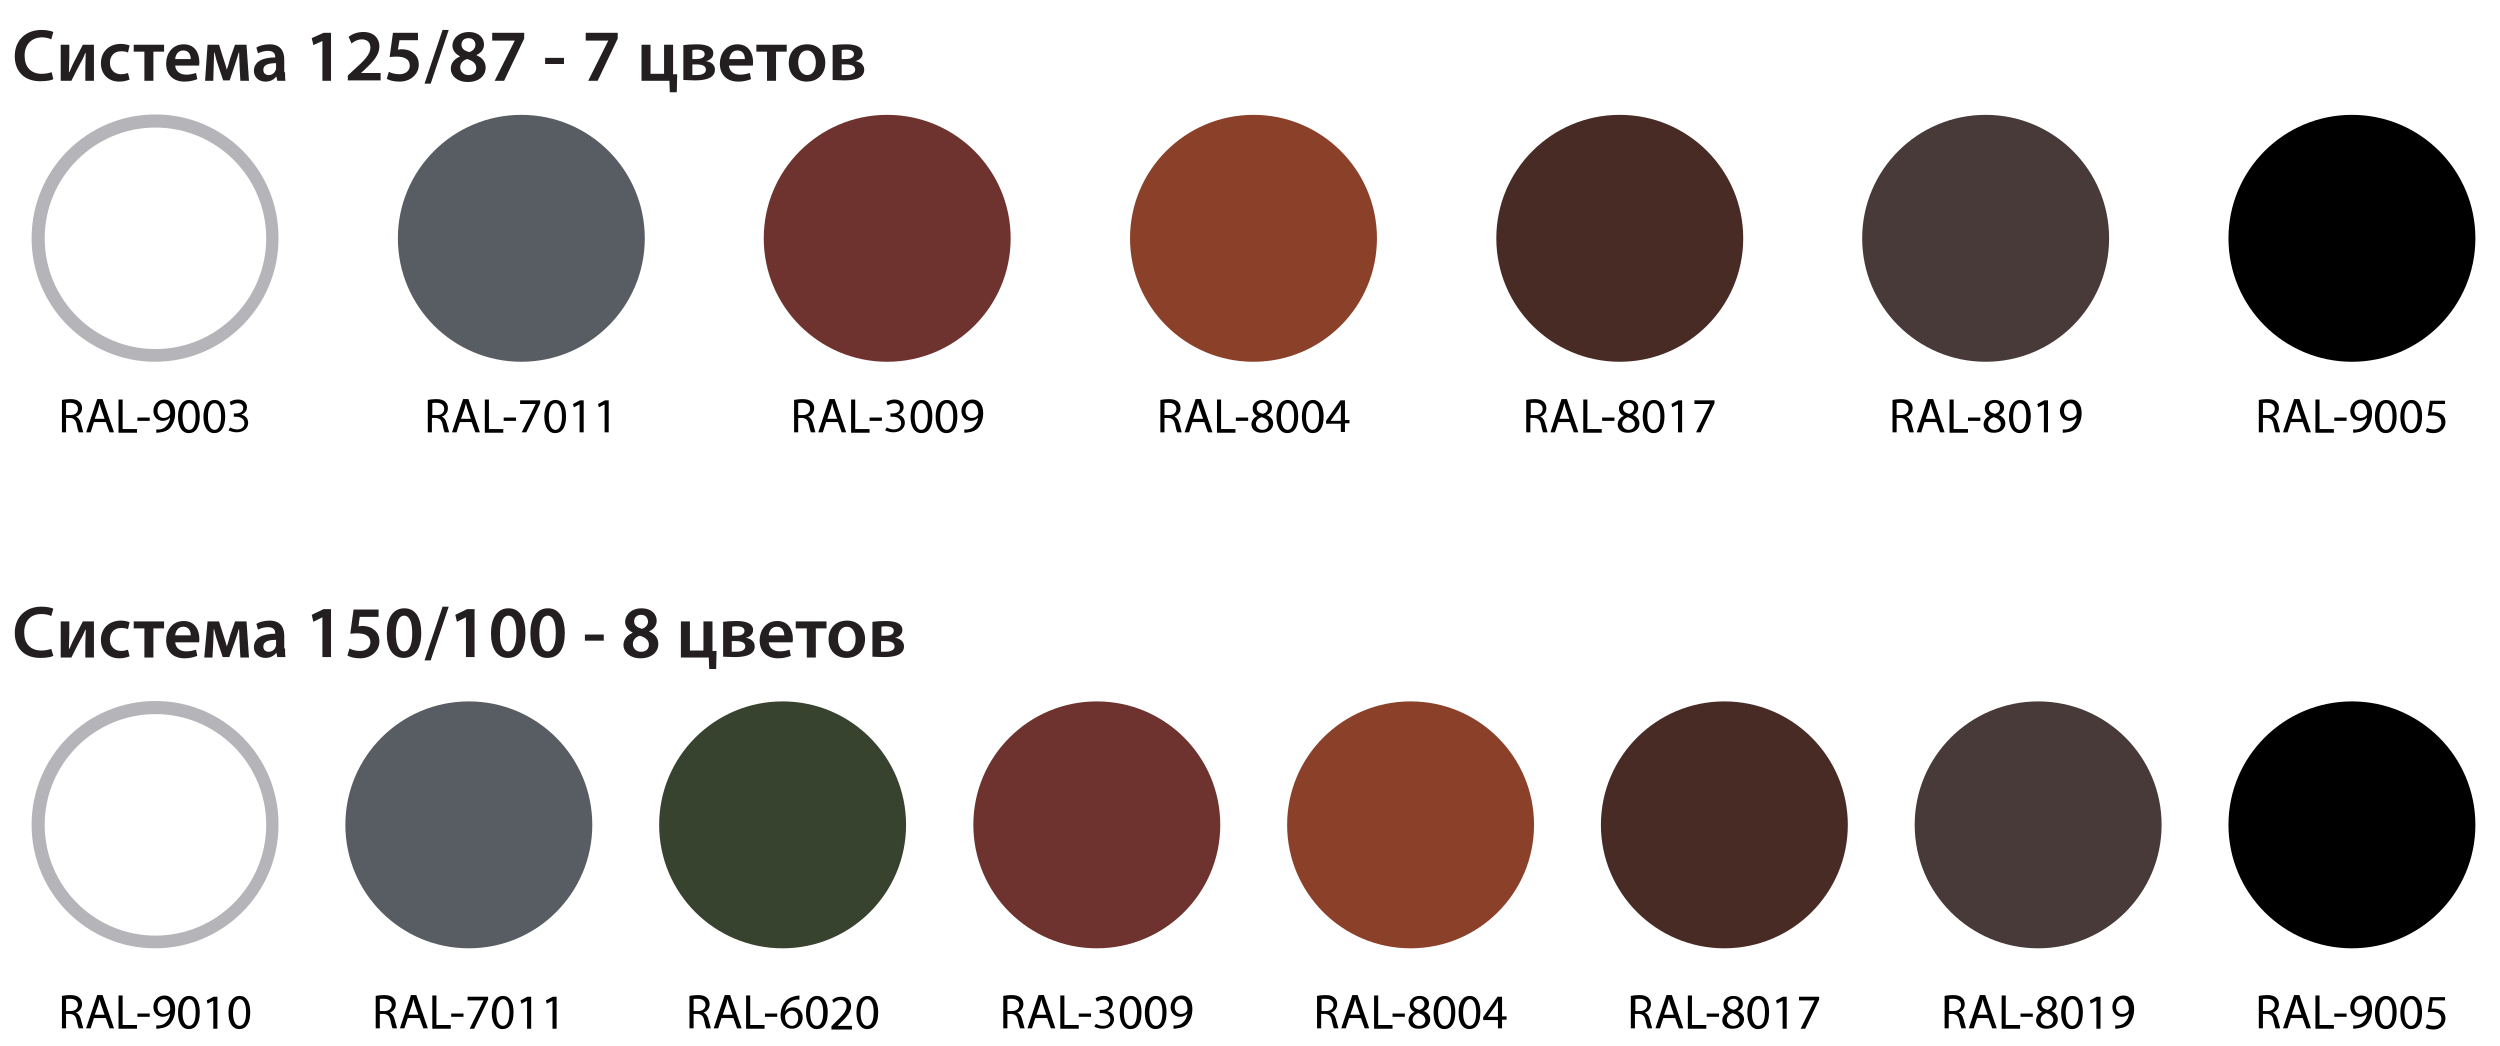
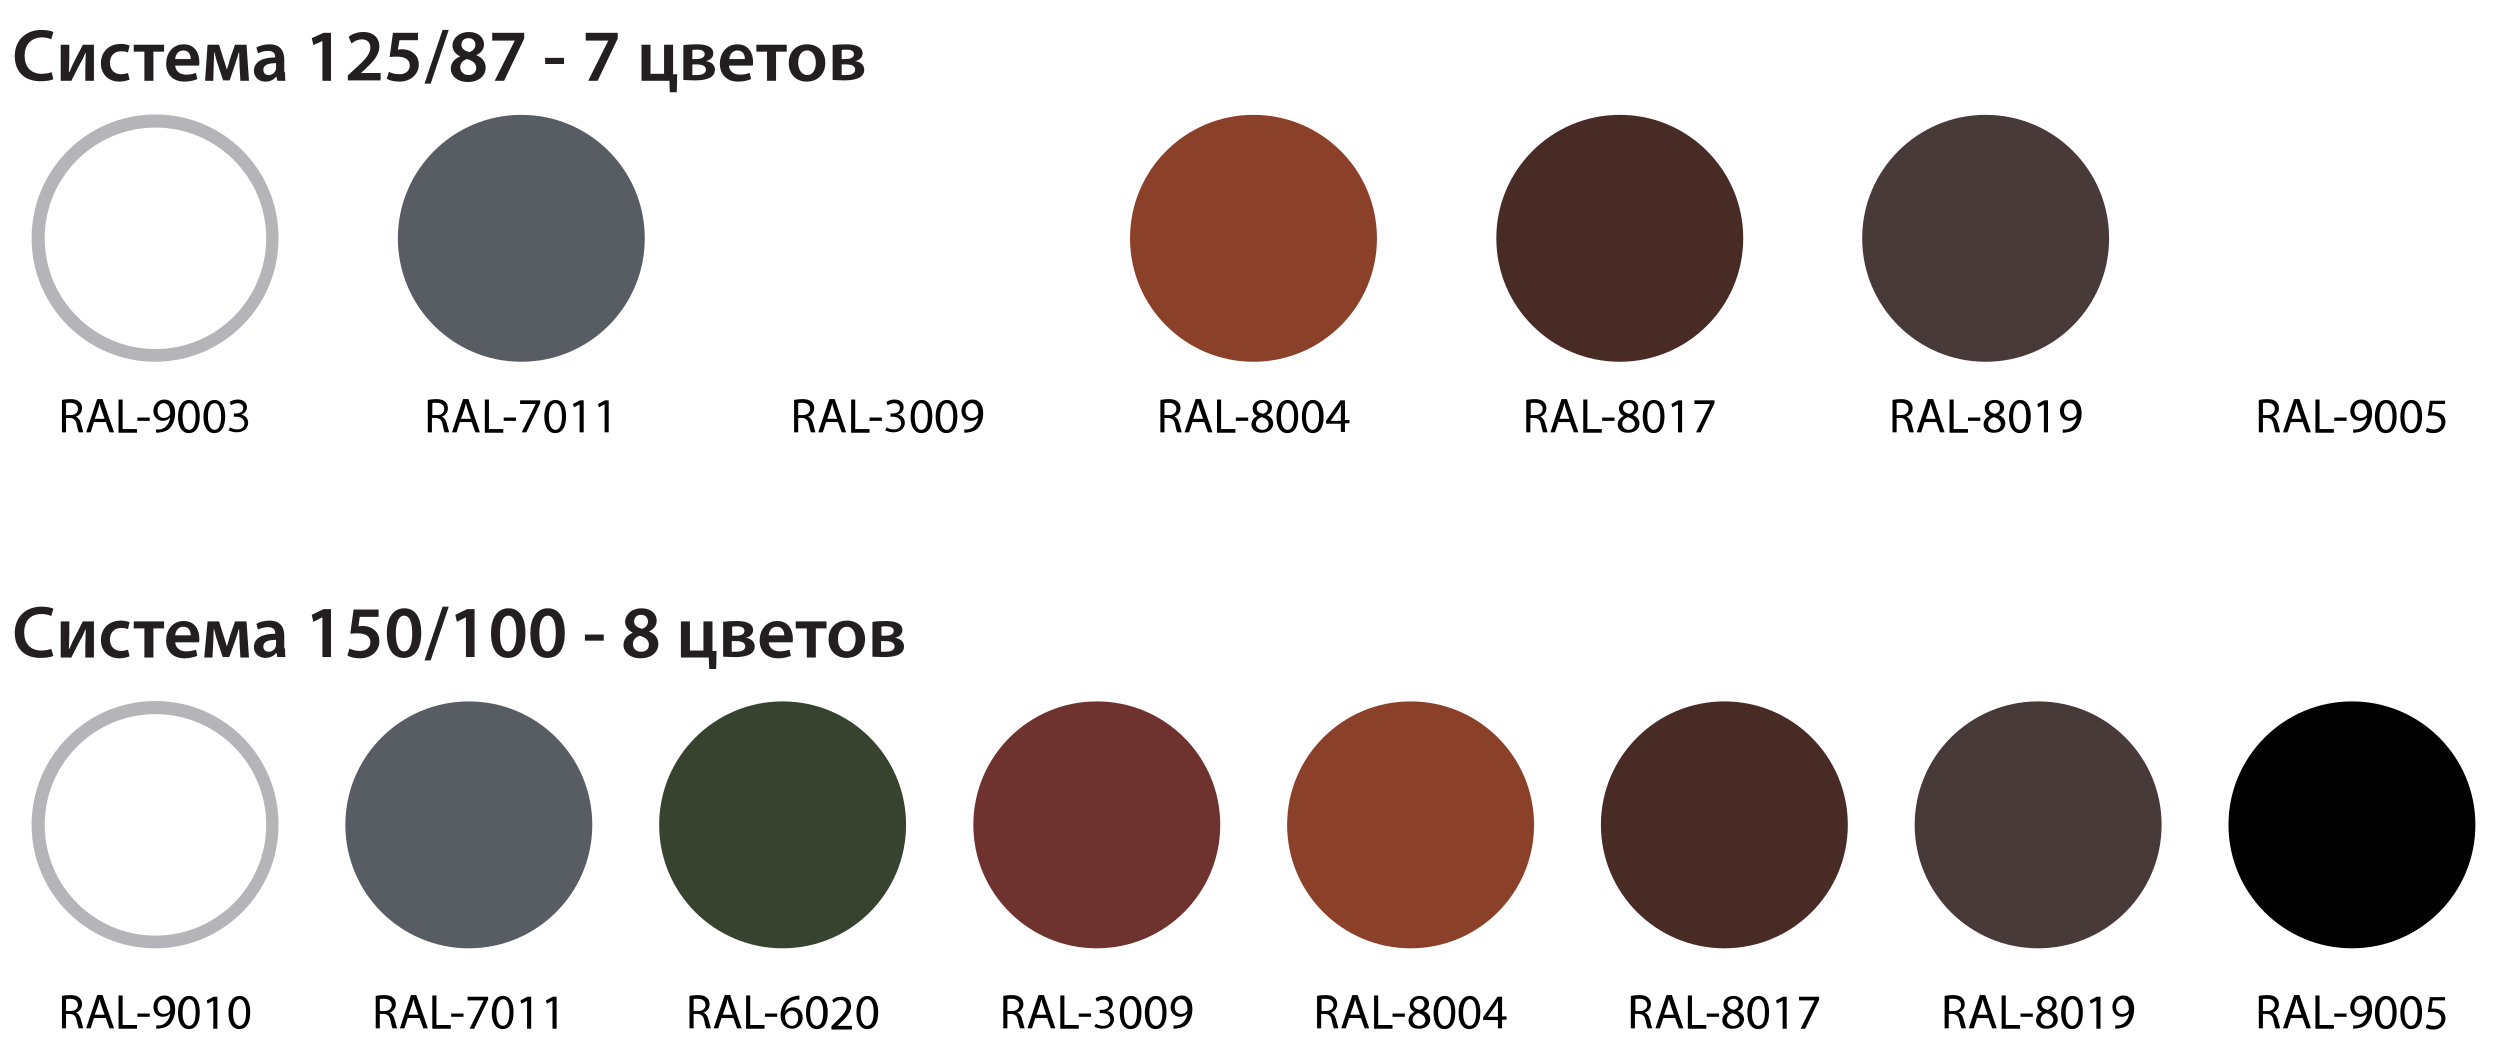
<svg xmlns="http://www.w3.org/2000/svg" width="609.5" height="255.1" xml:space="preserve">
  <circle fill="#585D63" cx="127.1" cy="58.1" r="30.1" />
  <path fill="#B5B5B9" d="M37.9 31.1c14.9 0 27 12.1 27 27s-12.1 27-27 27-27-12.1-27-27 12.1-27 27-27m0-3.2c-16.7 0-30.2 13.5-30.2 30.2 0 16.6 13.5 30.1 30.1 30.1s30.1-13.5 30.1-30.1c.1-16.7-13.4-30.2-30-30.2z" />
-   <circle fill="#6E332F" cx="216.3" cy="58.1" r="30.1" />
  <circle fill="#8B4029" cx="305.6" cy="58.1" r="30.1" />
  <circle fill="#492B26" cx="394.9" cy="58.1" r="30.1" />
  <circle fill="#473A38" cx="484.1" cy="58.1" r="30.1" />
-   <circle cx="573.4" cy="58.1" r="30.1" />
-   <path d="M15.1 97.5c.5-.1 1.3-.2 2-.2 1.1 0 1.8.2 2.3.7.4.4.6.9.6 1.5 0 1.1-.7 1.8-1.5 2.1.6.2 1 .8 1.2 1.6.3 1.1.5 1.9.6 2.2h-1.1c-.1-.2-.3-.9-.5-1.9-.2-1.1-.7-1.5-1.6-1.6h-1v3.5h-1v-7.9zm1 3.7h1.1c1.1 0 1.8-.6 1.8-1.5 0-1-.8-1.5-1.9-1.5-.5 0-.9 0-1 .1v2.9zM22.9 102.9l-.8 2.5H21l2.7-8.1H25l2.8 8.1h-1.1l-.9-2.5h-2.9zm2.6-.8-.8-2.3c-.2-.5-.3-1-.4-1.5-.1.5-.3 1-.4 1.5l-.8 2.3h2.4zM28.9 97.4h1v7.2h3.5v.9h-4.5v-8.1zM36.5 101.8v.8h-3v-.8h3zM38 104.7h.9c.6-.1 1.2-.3 1.6-.8.5-.5.9-1.2 1-2.1-.4.5-1.1.8-1.8.8-1.4 0-2.3-1.1-2.3-2.4 0-1.5 1.1-2.8 2.7-2.8s2.6 1.3 2.6 3.3c0 1.7-.6 2.9-1.3 3.7-.6.6-1.4.9-2.3 1-.4.1-.7.1-1 .1v-.8zm.4-4.5c0 1 .6 1.7 1.5 1.7.7 0 1.3-.3 1.5-.8.1-.1.1-.2.1-.4 0-1.3-.5-2.4-1.6-2.4-.9 0-1.5.8-1.5 1.9zM48.7 101.5c0 2.7-1 4.1-2.7 4.1-1.5 0-2.6-1.4-2.6-4s1.1-4.1 2.7-4.1c1.7 0 2.6 1.5 2.6 4zm-4.2.1c0 2 .6 3.2 1.6 3.2 1.1 0 1.6-1.3 1.6-3.3 0-1.9-.5-3.2-1.6-3.2-.9 0-1.6 1.2-1.6 3.3zM54.9 101.5c0 2.7-1 4.1-2.7 4.1-1.5 0-2.6-1.4-2.6-4s1.1-4.1 2.7-4.1 2.6 1.5 2.6 4zm-4.2.1c0 2 .6 3.2 1.6 3.2 1.1 0 1.6-1.3 1.6-3.3 0-1.9-.5-3.2-1.6-3.2-1 0-1.6 1.2-1.6 3.3zM56.1 104.2c.3.2 1 .5 1.7.5 1.4 0 1.8-.9 1.8-1.5 0-1.1-1-1.6-2-1.6H57v-.8h.6c.8 0 1.7-.4 1.7-1.3 0-.6-.4-1.2-1.4-1.2-.6 0-1.2.3-1.6.5L56 98c.4-.3 1.2-.6 2-.6 1.5 0 2.2.9 2.2 1.9 0 .8-.5 1.5-1.4 1.8 1 .2 1.7.9 1.7 2 0 1.2-1 2.3-2.8 2.3-.9 0-1.6-.3-2-.5l.4-.7zM104.3 97.5c.5-.1 1.3-.2 2-.2 1.1 0 1.8.2 2.3.7.4.4.6.9.6 1.5 0 1.1-.7 1.8-1.5 2.1.6.2 1 .8 1.2 1.6.3 1.1.5 1.9.6 2.2h-1.1c-.1-.2-.3-.9-.5-1.9-.2-1.1-.7-1.5-1.6-1.6h-1v3.5h-1v-7.9zm1.1 3.7h1.1c1.1 0 1.8-.6 1.8-1.5 0-1-.8-1.5-1.9-1.5-.5 0-.9 0-1 .1v2.9zM112.1 102.9l-.8 2.5h-1.1l2.7-8.1h1.3l2.8 8.1h-1.1l-.9-2.5h-2.9zm2.7-.8-.8-2.3c-.2-.5-.3-1-.4-1.5-.1.5-.3 1-.4 1.5l-.8 2.3h2.4zM118.2 97.4h1v7.2h3.5v.9h-4.5v-8.1zM125.8 101.8v.8h-3v-.8h3zM131.7 97.6v.7l-3.4 7.1h-1.1l3.4-6.9h-3.8v-.9h4.9zM138 101.5c0 2.7-1 4.1-2.7 4.1-1.5 0-2.6-1.4-2.6-4s1.1-4.1 2.7-4.1c1.7 0 2.6 1.5 2.6 4zm-4.2.1c0 2 .6 3.2 1.6 3.2 1.1 0 1.6-1.3 1.6-3.3 0-1.9-.5-3.2-1.6-3.2-1 0-1.6 1.2-1.6 3.3zM141.3 98.6l-1.4.7-.2-.8 1.7-.9h.9v7.8h-1v-6.8zM147.4 98.6l-1.4.7-.2-.8 1.7-.9h.9v7.8h-1v-6.8zM193.6 97.5c.5-.1 1.3-.2 2-.2 1.1 0 1.8.2 2.3.7.4.4.6.9.6 1.5 0 1.1-.7 1.8-1.5 2.1.6.2 1 .8 1.2 1.6.3 1.1.5 1.9.6 2.2h-1.1c-.1-.2-.3-.9-.5-1.9-.2-1.1-.7-1.5-1.6-1.6h-1v3.5h-1v-7.9zm1 3.7h1.1c1.1 0 1.8-.6 1.8-1.5 0-1-.8-1.5-1.9-1.5-.5 0-.9 0-1 .1v2.9zM201.4 102.9l-.8 2.5h-1.1l2.7-8.1h1.3l2.8 8.1h-1.1l-.9-2.5h-2.9zm2.7-.8-.8-2.3c-.2-.5-.3-1-.4-1.5-.1.5-.3 1-.4 1.5l-.8 2.3h2.4zM207.5 97.4h1v7.2h3.5v.9h-4.5v-8.1zM215 101.8v.8h-3v-.8h3zM216.2 104.2c.3.2 1 .5 1.7.5 1.4 0 1.8-.9 1.8-1.5 0-1.1-1-1.6-2-1.6h-.6v-.8h.6c.8 0 1.7-.4 1.7-1.3 0-.6-.4-1.2-1.4-1.2-.6 0-1.2.3-1.6.5l-.3-.8c.4-.3 1.2-.6 2-.6 1.5 0 2.2.9 2.2 1.9 0 .8-.5 1.5-1.4 1.8 1 .2 1.7.9 1.7 2 0 1.2-1 2.3-2.8 2.3-.9 0-1.6-.3-2-.5l.4-.7zM227.3 101.5c0 2.7-1 4.1-2.7 4.1-1.5 0-2.6-1.4-2.6-4s1.1-4.1 2.7-4.1 2.6 1.5 2.6 4zm-4.3.1c0 2 .6 3.2 1.6 3.2 1.1 0 1.6-1.3 1.6-3.3 0-1.9-.5-3.2-1.6-3.2-.9 0-1.6 1.2-1.6 3.3zM233.4 101.5c0 2.7-1 4.1-2.7 4.1-1.5 0-2.6-1.4-2.6-4s1.1-4.1 2.7-4.1c1.7 0 2.6 1.5 2.6 4zm-4.2.1c0 2 .6 3.2 1.6 3.2 1.1 0 1.6-1.3 1.6-3.3 0-1.9-.5-3.2-1.6-3.2-.9 0-1.6 1.2-1.6 3.3zM235 104.7h.9c.6-.1 1.2-.3 1.6-.8.5-.5.9-1.2 1-2.1-.4.5-1.1.8-1.8.8-1.4 0-2.3-1.1-2.3-2.4 0-1.5 1.1-2.8 2.7-2.8s2.6 1.3 2.6 3.3c0 1.7-.6 2.9-1.3 3.7-.6.6-1.4.9-2.3 1-.4.1-.7.1-1 .1v-.8zm.4-4.5c0 1 .6 1.7 1.5 1.7.7 0 1.3-.3 1.5-.8.1-.1.1-.2.1-.4 0-1.3-.5-2.4-1.6-2.4-.9 0-1.5.8-1.5 1.9z" />
+   <path d="M15.1 97.5c.5-.1 1.3-.2 2-.2 1.1 0 1.8.2 2.3.7.4.4.6.9.6 1.5 0 1.1-.7 1.8-1.5 2.1.6.2 1 .8 1.2 1.6.3 1.1.5 1.9.6 2.2h-1.1c-.1-.2-.3-.9-.5-1.9-.2-1.1-.7-1.5-1.6-1.6h-1v3.5h-1v-7.9zm1 3.7h1.1c1.1 0 1.8-.6 1.8-1.5 0-1-.8-1.5-1.9-1.5-.5 0-.9 0-1 .1v2.9zM22.9 102.9l-.8 2.5H21l2.7-8.1H25l2.8 8.1h-1.1l-.9-2.5h-2.9zm2.6-.8-.8-2.3c-.2-.5-.3-1-.4-1.5-.1.5-.3 1-.4 1.5l-.8 2.3h2.4zM28.9 97.4h1v7.2h3.5v.9h-4.5v-8.1zM36.5 101.8v.8h-3v-.8h3zM38 104.7h.9c.6-.1 1.2-.3 1.6-.8.5-.5.9-1.2 1-2.1-.4.5-1.1.8-1.8.8-1.4 0-2.3-1.1-2.3-2.4 0-1.5 1.1-2.8 2.7-2.8s2.6 1.3 2.6 3.3c0 1.7-.6 2.9-1.3 3.7-.6.6-1.4.9-2.3 1-.4.1-.7.1-1 .1zm.4-4.5c0 1 .6 1.7 1.5 1.7.7 0 1.3-.3 1.5-.8.1-.1.1-.2.1-.4 0-1.3-.5-2.4-1.6-2.4-.9 0-1.5.8-1.5 1.9zM48.7 101.5c0 2.7-1 4.1-2.7 4.1-1.5 0-2.6-1.4-2.6-4s1.1-4.1 2.7-4.1c1.7 0 2.6 1.5 2.6 4zm-4.2.1c0 2 .6 3.2 1.6 3.2 1.1 0 1.6-1.3 1.6-3.3 0-1.9-.5-3.2-1.6-3.2-.9 0-1.6 1.2-1.6 3.3zM54.9 101.5c0 2.7-1 4.1-2.7 4.1-1.5 0-2.6-1.4-2.6-4s1.1-4.1 2.7-4.1 2.6 1.5 2.6 4zm-4.2.1c0 2 .6 3.2 1.6 3.2 1.1 0 1.6-1.3 1.6-3.3 0-1.9-.5-3.2-1.6-3.2-1 0-1.6 1.2-1.6 3.3zM56.1 104.2c.3.2 1 .5 1.7.5 1.4 0 1.8-.9 1.8-1.5 0-1.1-1-1.6-2-1.6H57v-.8h.6c.8 0 1.7-.4 1.7-1.3 0-.6-.4-1.2-1.4-1.2-.6 0-1.2.3-1.6.5L56 98c.4-.3 1.2-.6 2-.6 1.5 0 2.2.9 2.2 1.9 0 .8-.5 1.5-1.4 1.8 1 .2 1.7.9 1.7 2 0 1.2-1 2.3-2.8 2.3-.9 0-1.6-.3-2-.5l.4-.7zM104.3 97.5c.5-.1 1.3-.2 2-.2 1.1 0 1.8.2 2.3.7.4.4.6.9.6 1.5 0 1.1-.7 1.8-1.5 2.1.6.2 1 .8 1.2 1.6.3 1.1.5 1.9.6 2.2h-1.1c-.1-.2-.3-.9-.5-1.9-.2-1.1-.7-1.5-1.6-1.6h-1v3.5h-1v-7.9zm1.1 3.7h1.1c1.1 0 1.8-.6 1.8-1.5 0-1-.8-1.5-1.9-1.5-.5 0-.9 0-1 .1v2.9zM112.1 102.9l-.8 2.5h-1.1l2.7-8.1h1.3l2.8 8.1h-1.1l-.9-2.5h-2.9zm2.7-.8-.8-2.3c-.2-.5-.3-1-.4-1.5-.1.5-.3 1-.4 1.5l-.8 2.3h2.4zM118.2 97.4h1v7.2h3.5v.9h-4.5v-8.1zM125.8 101.8v.8h-3v-.8h3zM131.7 97.6v.7l-3.4 7.1h-1.1l3.4-6.9h-3.8v-.9h4.9zM138 101.5c0 2.7-1 4.1-2.7 4.1-1.5 0-2.6-1.4-2.6-4s1.1-4.1 2.7-4.1c1.7 0 2.6 1.5 2.6 4zm-4.2.1c0 2 .6 3.2 1.6 3.2 1.1 0 1.6-1.3 1.6-3.3 0-1.9-.5-3.2-1.6-3.2-1 0-1.6 1.2-1.6 3.3zM141.3 98.6l-1.4.7-.2-.8 1.7-.9h.9v7.8h-1v-6.8zM147.4 98.6l-1.4.7-.2-.8 1.7-.9h.9v7.8h-1v-6.8zM193.6 97.5c.5-.1 1.3-.2 2-.2 1.1 0 1.8.2 2.3.7.4.4.6.9.6 1.5 0 1.1-.7 1.8-1.5 2.1.6.2 1 .8 1.2 1.6.3 1.1.5 1.9.6 2.2h-1.1c-.1-.2-.3-.9-.5-1.9-.2-1.1-.7-1.5-1.6-1.6h-1v3.5h-1v-7.9zm1 3.7h1.1c1.1 0 1.8-.6 1.8-1.5 0-1-.8-1.5-1.9-1.5-.5 0-.9 0-1 .1v2.9zM201.4 102.9l-.8 2.5h-1.1l2.7-8.1h1.3l2.8 8.1h-1.1l-.9-2.5h-2.9zm2.7-.8-.8-2.3c-.2-.5-.3-1-.4-1.5-.1.5-.3 1-.4 1.5l-.8 2.3h2.4zM207.5 97.4h1v7.2h3.5v.9h-4.5v-8.1zM215 101.8v.8h-3v-.8h3zM216.2 104.2c.3.2 1 .5 1.7.5 1.4 0 1.8-.9 1.8-1.5 0-1.1-1-1.6-2-1.6h-.6v-.8h.6c.8 0 1.7-.4 1.7-1.3 0-.6-.4-1.2-1.4-1.2-.6 0-1.2.3-1.6.5l-.3-.8c.4-.3 1.2-.6 2-.6 1.5 0 2.2.9 2.2 1.9 0 .8-.5 1.5-1.4 1.8 1 .2 1.7.9 1.7 2 0 1.2-1 2.3-2.8 2.3-.9 0-1.6-.3-2-.5l.4-.7zM227.3 101.5c0 2.7-1 4.1-2.7 4.1-1.5 0-2.6-1.4-2.6-4s1.1-4.1 2.7-4.1 2.6 1.5 2.6 4zm-4.3.1c0 2 .6 3.2 1.6 3.2 1.1 0 1.6-1.3 1.6-3.3 0-1.9-.5-3.2-1.6-3.2-.9 0-1.6 1.2-1.6 3.3zM233.4 101.5c0 2.7-1 4.1-2.7 4.1-1.5 0-2.6-1.4-2.6-4s1.1-4.1 2.7-4.1c1.7 0 2.6 1.5 2.6 4zm-4.2.1c0 2 .6 3.2 1.6 3.2 1.1 0 1.6-1.3 1.6-3.3 0-1.9-.5-3.2-1.6-3.2-.9 0-1.6 1.2-1.6 3.3zM235 104.7h.9c.6-.1 1.2-.3 1.6-.8.5-.5.9-1.2 1-2.1-.4.5-1.1.8-1.8.8-1.4 0-2.3-1.1-2.3-2.4 0-1.5 1.1-2.8 2.7-2.8s2.6 1.3 2.6 3.3c0 1.7-.6 2.9-1.3 3.7-.6.6-1.4.9-2.3 1-.4.1-.7.1-1 .1v-.8zm.4-4.5c0 1 .6 1.7 1.5 1.7.7 0 1.3-.3 1.5-.8.1-.1.1-.2.1-.4 0-1.3-.5-2.4-1.6-2.4-.9 0-1.5.8-1.5 1.9z" />
  <g>
    <path d="M282.9 97.5c.5-.1 1.3-.2 2-.2 1.1 0 1.8.2 2.3.7.4.4.6.9.6 1.5 0 1.1-.7 1.8-1.5 2.1.6.2 1 .8 1.2 1.6.3 1.1.5 1.9.6 2.2H287c-.1-.2-.3-.9-.5-1.9-.2-1.1-.7-1.5-1.6-1.6h-1v3.5h-1v-7.9zm1 3.7h1.1c1.1 0 1.8-.6 1.8-1.5 0-1-.8-1.5-1.9-1.5-.5 0-.9 0-1 .1v2.9zM290.7 102.9l-.8 2.5h-1.1l2.7-8.1h1.3l2.8 8.1h-1.1l-.9-2.5h-2.9zm2.6-.8-.8-2.3c-.2-.5-.3-1-.4-1.5-.1.5-.3 1-.4 1.5l-.8 2.3h2.4zM296.7 97.4h1v7.2h3.5v.9h-4.5v-8.1zM304.3 101.8v.8h-3v-.8h3zM305.1 103.5c0-1 .6-1.7 1.5-2.1-.9-.4-1.2-1.1-1.2-1.8 0-1.2 1-2.1 2.4-2.1 1.5 0 2.3.9 2.3 1.9 0 .7-.3 1.4-1.3 1.8 1 .4 1.6 1.1 1.6 2 0 1.4-1.2 2.3-2.7 2.3-1.6.1-2.6-.9-2.6-2zm4.2-.1c0-.9-.7-1.4-1.7-1.7-.9.3-1.4.9-1.4 1.6 0 .8.6 1.5 1.6 1.5.9 0 1.5-.6 1.5-1.4zm-2.9-3.9c0 .8.6 1.2 1.5 1.4.7-.2 1.2-.7 1.2-1.4 0-.6-.4-1.3-1.3-1.3-.9.1-1.4.6-1.4 1.3zM316.5 101.5c0 2.7-1 4.1-2.7 4.1-1.5 0-2.6-1.4-2.6-4s1.1-4.1 2.7-4.1c1.7 0 2.6 1.5 2.6 4zm-4.2.1c0 2 .6 3.2 1.6 3.2 1.1 0 1.6-1.3 1.6-3.3 0-1.9-.5-3.2-1.6-3.2-.9 0-1.6 1.2-1.6 3.3zM322.7 101.5c0 2.7-1 4.1-2.7 4.1-1.5 0-2.6-1.4-2.6-4s1.1-4.1 2.7-4.1 2.6 1.5 2.6 4zm-4.3.1c0 2 .6 3.2 1.6 3.2 1.1 0 1.6-1.3 1.6-3.3 0-1.9-.5-3.2-1.6-3.2-.9 0-1.6 1.2-1.6 3.3zM326.9 105.4v-2.1h-3.6v-.7l3.5-5h1.1v4.8h1.1v.8h-1.1v2.1h-1zm0-2.9v-3.8c-.2.5-.4.8-.6 1.2l-1.9 2.7h2.5z" />
  </g>
  <g>
    <path d="M372.1 97.5c.5-.1 1.3-.2 2-.2 1.1 0 1.8.2 2.3.7.4.4.6.9.6 1.5 0 1.1-.7 1.8-1.5 2.1.6.2 1 .8 1.2 1.6.3 1.1.5 1.9.6 2.2h-1.1c-.1-.2-.3-.9-.5-1.9-.2-1.1-.7-1.5-1.6-1.6h-1v3.5h-1v-7.9zm1.1 3.7h1.1c1.1 0 1.8-.6 1.8-1.5 0-1-.8-1.5-1.9-1.5-.5 0-.9 0-1 .1v2.9zM379.9 102.9l-.8 2.5H378l2.7-8.1h1.3l2.8 8.1h-1.1l-.9-2.5h-2.9zm2.7-.8-.8-2.3c-.2-.5-.3-1-.4-1.5-.1.5-.3 1-.4 1.5l-.8 2.3h2.4zM386 97.4h1v7.2h3.5v.9H386v-8.1zM393.6 101.8v.8h-3v-.8h3zM394.4 103.5c0-1 .6-1.7 1.5-2.1-.9-.4-1.2-1.1-1.2-1.8 0-1.2 1-2.1 2.4-2.1 1.5 0 2.3.9 2.3 1.9 0 .7-.3 1.4-1.3 1.8 1 .4 1.6 1.1 1.6 2 0 1.4-1.2 2.3-2.7 2.3-1.7.1-2.6-.9-2.6-2zm4.2-.1c0-.9-.7-1.4-1.7-1.7-.9.3-1.4.9-1.4 1.6 0 .8.6 1.5 1.6 1.5.8 0 1.5-.6 1.5-1.4zm-2.9-3.9c0 .8.6 1.2 1.5 1.4.7-.2 1.2-.7 1.2-1.4 0-.6-.4-1.3-1.3-1.3-1 .1-1.4.6-1.4 1.3zM405.8 101.5c0 2.7-1 4.1-2.7 4.1-1.5 0-2.6-1.4-2.6-4s1.1-4.1 2.7-4.1c1.7 0 2.6 1.5 2.6 4zm-4.2.1c0 2 .6 3.2 1.6 3.2 1.1 0 1.6-1.3 1.6-3.3 0-1.9-.5-3.2-1.6-3.2-1 0-1.6 1.2-1.6 3.3zM409.1 98.6l-1.4.7-.2-.8 1.7-.9h.9v7.8h-1v-6.8zM418 97.6v.7l-3.4 7.1h-1.1l3.4-6.9h-3.8v-.9h4.9z" />
  </g>
  <g>
    <path d="M461.4 97.5c.5-.1 1.3-.2 2-.2 1.1 0 1.8.2 2.3.7.4.4.6.9.6 1.5 0 1.1-.7 1.8-1.5 2.1.6.2 1 .8 1.2 1.6.3 1.1.5 1.9.6 2.2h-1.1c-.1-.2-.3-.9-.5-1.9-.2-1.1-.7-1.5-1.6-1.6h-1v3.5h-1v-7.9zm1 3.7h1.1c1.1 0 1.8-.6 1.8-1.5 0-1-.8-1.5-1.9-1.5-.5 0-.9 0-1 .1v2.9zM469.2 102.9l-.8 2.5h-1.1l2.7-8.1h1.3l2.8 8.1H473l-.9-2.5h-2.9zm2.7-.8-.8-2.3c-.2-.5-.3-1-.4-1.5-.1.5-.3 1-.4 1.5l-.8 2.3h2.4zM475.3 97.4h1v7.2h3.5v.9h-4.5v-8.1zM482.8 101.8v.8h-3v-.8h3zM483.6 103.5c0-1 .6-1.7 1.5-2.1-.9-.4-1.2-1.1-1.2-1.8 0-1.2 1-2.1 2.4-2.1 1.5 0 2.3.9 2.3 1.9 0 .7-.3 1.4-1.3 1.8 1 .4 1.6 1.1 1.6 2 0 1.4-1.2 2.3-2.7 2.3-1.6.1-2.6-.9-2.6-2zm4.2-.1c0-.9-.7-1.4-1.7-1.7-.9.3-1.4.9-1.4 1.6 0 .8.6 1.5 1.6 1.5.9 0 1.5-.6 1.5-1.4zm-2.9-3.9c0 .8.6 1.2 1.5 1.4.7-.2 1.2-.7 1.2-1.4 0-.6-.4-1.3-1.3-1.3-.9.1-1.4.6-1.4 1.3zM495.1 101.5c0 2.7-1 4.1-2.7 4.1-1.5 0-2.6-1.4-2.6-4s1.1-4.1 2.7-4.1 2.6 1.5 2.6 4zm-4.3.1c0 2 .6 3.2 1.6 3.2 1.1 0 1.6-1.3 1.6-3.3 0-1.9-.5-3.2-1.6-3.2-.9 0-1.6 1.2-1.6 3.3zM498.3 98.6l-1.4.7-.2-.8 1.7-.9h.9v7.8h-1v-6.8zM502.8 104.7h.9c.6-.1 1.2-.3 1.6-.8.5-.5.9-1.2 1-2.1-.4.5-1.1.8-1.8.8-1.4 0-2.3-1.1-2.3-2.4 0-1.5 1.1-2.8 2.7-2.8s2.6 1.3 2.6 3.3c0 1.7-.6 2.9-1.3 3.7-.6.6-1.4.9-2.3 1-.4.1-.7.1-1 .1v-.8zm.4-4.5c0 1 .6 1.7 1.5 1.7.7 0 1.3-.3 1.5-.8.1-.1.1-.2.1-.4 0-1.3-.5-2.4-1.6-2.4-.9 0-1.5.8-1.5 1.9z" />
  </g>
  <g>
    <path d="M550.7 97.5c.5-.1 1.3-.2 2-.2 1.1 0 1.8.2 2.3.7.4.4.6.9.6 1.5 0 1.1-.7 1.8-1.5 2.1.6.2 1 .8 1.2 1.6.3 1.1.5 1.9.6 2.2h-1.1c-.1-.2-.3-.9-.5-1.9-.2-1.1-.7-1.5-1.6-1.6h-1v3.5h-1v-7.9zm1 3.7h1.1c1.1 0 1.8-.6 1.8-1.5 0-1-.8-1.5-1.9-1.5-.5 0-.9 0-1 .1v2.9zM558.5 102.9l-.8 2.5h-1.1l2.7-8.1h1.3l2.8 8.1h-1.1l-.9-2.5h-2.9zm2.6-.8-.8-2.3c-.2-.5-.3-1-.4-1.5-.1.5-.3 1-.4 1.5l-.8 2.3h2.4zM564.5 97.4h1v7.2h3.5v.9h-4.5v-8.1zM572.1 101.8v.8h-3v-.8h3zM573.6 104.7h.9c.6-.1 1.2-.3 1.6-.8.5-.5.9-1.2 1-2.1-.4.5-1.1.8-1.8.8-1.4 0-2.3-1.1-2.3-2.4 0-1.5 1.1-2.8 2.7-2.8s2.6 1.3 2.6 3.3c0 1.7-.6 2.9-1.3 3.7-.6.6-1.4.9-2.3 1-.4.1-.7.1-1 .1v-.8zm.4-4.5c0 1 .6 1.7 1.5 1.7.7 0 1.3-.3 1.5-.8.1-.1.1-.2.1-.4 0-1.3-.5-2.4-1.6-2.4-.9 0-1.5.8-1.5 1.9zM584.3 101.5c0 2.7-1 4.1-2.7 4.1-1.5 0-2.6-1.4-2.6-4s1.1-4.1 2.7-4.1c1.7 0 2.6 1.5 2.6 4zm-4.2.1c0 2 .6 3.2 1.6 3.2 1.1 0 1.6-1.3 1.6-3.3 0-1.9-.5-3.2-1.6-3.2-.9 0-1.6 1.2-1.6 3.3zM590.5 101.5c0 2.7-1 4.1-2.7 4.1-1.5 0-2.6-1.4-2.6-4s1.1-4.1 2.7-4.1 2.6 1.5 2.6 4zm-4.3.1c0 2 .6 3.2 1.6 3.2 1.1 0 1.6-1.3 1.6-3.3 0-1.9-.5-3.2-1.6-3.2-.9 0-1.6 1.2-1.6 3.3zM596.1 98.5h-3l-.3 2h.6c.6 0 1.2.1 1.7.4.6.3 1.1 1 1.1 2 0 1.5-1.2 2.7-2.9 2.7-.9 0-1.6-.2-1.9-.5l.3-.8c.3.2 1 .4 1.7.4 1 0 1.8-.6 1.8-1.7 0-1-.7-1.7-2.2-1.7-.4 0-.8 0-1.1.1l.5-3.7h3.7v.8z" />
  </g>
  <g>
    <circle fill="#585D63" cx="114.3" cy="201.1" r="30.1" />
    <path fill="#B5B5B9" d="M37.9 174.1c14.9 0 27 12.1 27 27s-12.1 27-27 27-27-12.1-27-27 12.1-27 27-27m0-3.2c-16.7 0-30.2 13.5-30.2 30.2 0 16.6 13.5 30.1 30.1 30.1s30.1-13.5 30.1-30.1c.1-16.7-13.4-30.2-30-30.2z" />
    <circle fill="#37422F" cx="190.8" cy="201.1" r="30.1" />
    <circle fill="#6E332F" cx="267.4" cy="201.1" r="30.1" />
    <circle fill="#8B4029" cx="343.9" cy="201.1" r="30.1" />
    <circle fill="#492B26" cx="420.4" cy="201.1" r="30.1" />
    <circle fill="#473A38" cx="496.9" cy="201.1" r="30.1" />
    <circle cx="573.4" cy="201.1" r="30.1" />
  </g>
  <g>
    <path d="M15.1 242.8c.5-.1 1.3-.2 2-.2 1.1 0 1.8.2 2.3.7.4.4.6.9.6 1.5 0 1.1-.7 1.8-1.5 2.1.6.2 1 .8 1.2 1.6.3 1.1.5 1.9.6 2.2h-1.1c-.1-.2-.3-.9-.5-1.9-.2-1.1-.7-1.5-1.6-1.6h-1v3.5h-1v-7.9zm1 3.7h1.1c1.1 0 1.8-.6 1.8-1.5 0-1-.8-1.5-1.9-1.5-.5 0-.9 0-1 .1v2.9zM22.9 248.2l-.8 2.5H21l2.7-8.1H25l2.8 8.1h-1.1l-.9-2.5h-2.9zm2.6-.8-.8-2.3c-.2-.5-.3-1-.4-1.5-.1.5-.3 1-.4 1.5l-.8 2.3h2.4zM28.9 242.7h1v7.2h3.5v.9h-4.5v-8.1zM36.5 247.1v.8h-3v-.8h3zM38 250h.9c.6-.1 1.2-.3 1.6-.8.5-.5.9-1.2 1-2.1-.4.5-1.1.8-1.8.8-1.4 0-2.3-1.1-2.3-2.4 0-1.5 1.1-2.8 2.7-2.8s2.6 1.3 2.6 3.3c0 1.7-.6 2.9-1.3 3.7-.6.6-1.4.9-2.3 1-.4.1-.7.1-1 .1v-.8zm.4-4.5c0 1 .6 1.7 1.5 1.7.7 0 1.3-.3 1.5-.8.1-.1.1-.2.1-.4 0-1.3-.5-2.4-1.6-2.4-.9 0-1.5.8-1.5 1.9zM48.7 246.8c0 2.7-1 4.1-2.7 4.1-1.5 0-2.6-1.4-2.6-4s1.1-4.1 2.7-4.1c1.7 0 2.6 1.5 2.6 4zm-4.2.1c0 2 .6 3.2 1.6 3.2 1.1 0 1.6-1.3 1.6-3.3 0-1.9-.5-3.2-1.6-3.2-.9.1-1.6 1.2-1.6 3.3zM52 244l-1.4.7-.2-.8 1.7-.9h.9v7.8h-1V244zM61 246.8c0 2.7-1 4.1-2.7 4.1-1.5 0-2.6-1.4-2.6-4s1.1-4.1 2.7-4.1c1.7 0 2.6 1.5 2.6 4zm-4.2.1c0 2 .6 3.2 1.6 3.2 1.1 0 1.6-1.3 1.6-3.3 0-1.9-.5-3.2-1.6-3.2-.9.1-1.6 1.2-1.6 3.3z" />
  </g>
  <g>
    <path d="M91.6 242.8c.5-.1 1.3-.2 2-.2 1.1 0 1.8.2 2.3.7.4.4.6.9.6 1.5 0 1.1-.7 1.8-1.5 2.1.6.2 1 .8 1.2 1.6.3 1.1.5 1.9.6 2.2h-1.1c-.1-.2-.3-.9-.5-1.9-.2-1.1-.7-1.5-1.6-1.6h-1v3.5h-1v-7.9zm1 3.7h1.1c1.1 0 1.8-.6 1.8-1.5 0-1-.8-1.5-1.9-1.5-.5 0-.9 0-1 .1v2.9zM99.4 248.2l-.8 2.5h-1.1l2.7-8.1h1.3l2.8 8.1h-1.1l-.9-2.5h-2.9zm2.6-.8-.8-2.3c-.2-.5-.3-1-.4-1.5-.1.5-.3 1-.4 1.5l-.8 2.3h2.4zM105.4 242.7h1v7.2h3.5v.9h-4.5v-8.1zM113 247.1v.8h-3v-.8h3zM119 243v.7l-3.4 7.1h-1.1l3.4-6.9H114v-.9h5zM125.2 246.8c0 2.7-1 4.1-2.7 4.1-1.5 0-2.6-1.4-2.6-4s1.1-4.1 2.7-4.1c1.7 0 2.6 1.5 2.6 4zm-4.2.1c0 2 .6 3.2 1.6 3.2 1.1 0 1.6-1.3 1.6-3.3 0-1.9-.5-3.2-1.6-3.2-.9.1-1.6 1.2-1.6 3.3zM128.5 244l-1.4.7-.2-.8 1.7-.9h.9v7.8h-1V244zM134.7 244l-1.4.7-.2-.8 1.7-.9h.9v7.8h-1V244z" />
  </g>
  <g>
    <path d="M244.6 242.8c.5-.1 1.3-.2 2-.2 1.1 0 1.8.2 2.3.7.4.4.6.9.6 1.5 0 1.1-.7 1.8-1.5 2.1.6.2 1 .8 1.2 1.6.3 1.1.5 1.9.6 2.2h-1.1c-.1-.2-.3-.9-.5-1.9-.2-1.1-.7-1.5-1.6-1.6h-1v3.5h-1v-7.9zm1 3.7h1.1c1.1 0 1.8-.6 1.8-1.5 0-1-.8-1.5-1.9-1.5-.5 0-.9 0-1 .1v2.9zM252.4 248.2l-.8 2.5h-1.1l2.7-8.1h1.3l2.8 8.1h-1.1l-.9-2.5h-2.9zm2.7-.8-.8-2.3c-.2-.5-.3-1-.4-1.5-.1.5-.3 1-.4 1.5l-.8 2.3h2.4zM258.5 242.7h1v7.2h3.5v.9h-4.5v-8.1zM266 247.1v.8h-3v-.8h3zM267.2 249.6c.3.2 1 .5 1.7.5 1.4 0 1.8-.9 1.8-1.5 0-1.1-1-1.6-2-1.6h-.6v-.8h.6c.8 0 1.7-.4 1.7-1.3 0-.6-.4-1.2-1.4-1.2-.6 0-1.2.3-1.6.5l-.3-.8c.4-.3 1.2-.6 2-.6 1.5 0 2.2.9 2.2 1.9 0 .8-.5 1.5-1.4 1.8 1 .2 1.7.9 1.7 2 0 1.2-1 2.3-2.8 2.3-.9 0-1.6-.3-2-.5l.4-.7zM278.3 246.8c0 2.7-1 4.1-2.7 4.1-1.5 0-2.6-1.4-2.6-4s1.1-4.1 2.7-4.1 2.6 1.5 2.6 4zm-4.3.1c0 2 .6 3.2 1.6 3.2 1.1 0 1.6-1.3 1.6-3.3 0-1.9-.5-3.2-1.6-3.2-.9.1-1.6 1.2-1.6 3.3zM284.4 246.8c0 2.7-1 4.1-2.7 4.1-1.5 0-2.6-1.4-2.6-4s1.1-4.1 2.7-4.1c1.7 0 2.6 1.5 2.6 4zm-4.2.1c0 2 .6 3.2 1.6 3.2 1.1 0 1.6-1.3 1.6-3.3 0-1.9-.5-3.2-1.6-3.2-.9.1-1.6 1.2-1.6 3.3zM286 250h.9c.6-.1 1.2-.3 1.6-.8.5-.5.9-1.2 1-2.1-.4.5-1.1.8-1.8.8-1.4 0-2.3-1.1-2.3-2.4 0-1.5 1.1-2.8 2.7-2.8s2.6 1.3 2.6 3.3c0 1.7-.6 2.9-1.3 3.7-.6.6-1.4.9-2.3 1-.4.1-.7.1-1 .1v-.8zm.4-4.5c0 1 .6 1.7 1.5 1.7.7 0 1.3-.3 1.5-.8.1-.1.1-.2.1-.4 0-1.3-.5-2.4-1.6-2.4-.9 0-1.5.8-1.5 1.9z" />
  </g>
  <g>
    <path d="M321.1 242.8c.5-.1 1.3-.2 2-.2 1.1 0 1.8.2 2.3.7.4.4.6.9.6 1.5 0 1.1-.7 1.8-1.5 2.1.6.2 1 .8 1.2 1.6.3 1.1.5 1.9.6 2.2h-1.1c-.1-.2-.3-.9-.5-1.9-.2-1.1-.7-1.5-1.6-1.6h-1v3.5h-1v-7.9zm1.1 3.7h1.1c1.1 0 1.8-.6 1.8-1.5 0-1-.8-1.5-1.9-1.5-.5 0-.9 0-1 .1v2.9zM328.9 248.2l-.8 2.5H327l2.7-8.1h1.3l2.8 8.1h-1.1l-.9-2.5h-2.9zm2.7-.8-.8-2.3c-.2-.5-.3-1-.4-1.5-.1.5-.3 1-.4 1.5l-.8 2.3h2.4zM335 242.7h1v7.2h3.5v.9H335v-8.1zM342.5 247.1v.8h-3v-.8h3zM343.4 248.8c0-1 .6-1.7 1.5-2.1-.9-.4-1.2-1.1-1.2-1.8 0-1.2 1-2.1 2.4-2.1 1.5 0 2.3.9 2.3 1.9 0 .7-.3 1.4-1.3 1.8 1 .4 1.6 1.1 1.6 2 0 1.4-1.2 2.3-2.7 2.3-1.7.1-2.6-.9-2.6-2zm4.1-.1c0-.9-.7-1.4-1.7-1.7-.9.3-1.4.9-1.4 1.6 0 .8.6 1.5 1.6 1.5.9 0 1.5-.6 1.5-1.4zm-2.9-3.9c0 .8.6 1.2 1.5 1.4.7-.2 1.2-.7 1.2-1.4 0-.6-.4-1.3-1.3-1.3-.9.1-1.4.7-1.4 1.3zM354.8 246.8c0 2.7-1 4.1-2.7 4.1-1.5 0-2.6-1.4-2.6-4s1.1-4.1 2.7-4.1 2.6 1.5 2.6 4zm-4.2.1c0 2 .6 3.2 1.6 3.2 1.1 0 1.6-1.3 1.6-3.3 0-1.9-.5-3.2-1.6-3.2-1 .1-1.6 1.2-1.6 3.3zM360.9 246.8c0 2.7-1 4.1-2.7 4.1-1.5 0-2.6-1.4-2.6-4s1.1-4.1 2.7-4.1c1.7 0 2.6 1.5 2.6 4zm-4.2.1c0 2 .6 3.2 1.6 3.2 1.1 0 1.6-1.3 1.6-3.3 0-1.9-.5-3.2-1.6-3.2-.9.1-1.6 1.2-1.6 3.3zM365.2 250.8v-2.1h-3.6v-.7l3.5-5h1.1v4.8h1.1v.8h-1.1v2.1h-1zm0-3V244c-.2.5-.4.8-.6 1.2l-1.9 2.7h2.5z" />
  </g>
  <g>
    <path d="M397.6 242.8c.5-.1 1.3-.2 2-.2 1.1 0 1.8.2 2.3.7.4.4.6.9.6 1.5 0 1.1-.7 1.8-1.5 2.1.6.2 1 .8 1.2 1.6.3 1.1.5 1.9.6 2.2h-1.1c-.1-.2-.3-.9-.5-1.9-.2-1.1-.7-1.5-1.6-1.6h-1v3.5h-1v-7.9zm1.1 3.7h1.1c1.1 0 1.8-.6 1.8-1.5 0-1-.8-1.5-1.9-1.5-.5 0-.9 0-1 .1v2.9zM405.5 248.2l-.8 2.5h-1.1l2.7-8.1h1.3l2.8 8.1h-1.1l-.9-2.5h-2.9zm2.6-.8-.8-2.3c-.2-.5-.3-1-.4-1.5-.1.5-.3 1-.4 1.5l-.8 2.3h2.4zM411.5 242.7h1v7.2h3.5v.9h-4.5v-8.1zM419.1 247.1v.8h-3v-.8h3zM419.9 248.8c0-1 .6-1.7 1.5-2.1-.9-.4-1.2-1.1-1.2-1.8 0-1.2 1-2.1 2.4-2.1 1.5 0 2.3.9 2.3 1.9 0 .7-.3 1.4-1.3 1.8 1 .4 1.6 1.1 1.6 2 0 1.4-1.2 2.3-2.7 2.3-1.7.1-2.6-.9-2.6-2zm4.2-.1c0-.9-.7-1.4-1.7-1.7-.9.3-1.4.9-1.4 1.6 0 .8.6 1.5 1.6 1.5.9 0 1.5-.6 1.5-1.4zm-2.9-3.9c0 .8.6 1.2 1.5 1.4.7-.2 1.2-.7 1.2-1.4 0-.6-.4-1.3-1.3-1.3-1 .1-1.4.7-1.4 1.3zM431.3 246.8c0 2.7-1 4.1-2.7 4.1-1.5 0-2.6-1.4-2.6-4s1.1-4.1 2.7-4.1c1.7 0 2.6 1.5 2.6 4zm-4.2.1c0 2 .6 3.2 1.6 3.2 1.1 0 1.6-1.3 1.6-3.3 0-1.9-.5-3.2-1.6-3.2-1 .1-1.6 1.2-1.6 3.3zM434.6 244l-1.4.7-.2-.8 1.7-.9h.9v7.8h-1V244zM443.5 243v.7l-3.4 7.1H439l3.4-6.9h-3.8v-.9h4.9z" />
  </g>
  <g>
    <path d="M474.1 242.8c.5-.1 1.3-.2 2-.2 1.1 0 1.8.2 2.3.7.4.4.6.9.6 1.5 0 1.1-.7 1.8-1.5 2.1.6.2 1 .8 1.2 1.6.3 1.1.5 1.9.6 2.2h-1.1c-.1-.2-.3-.9-.5-1.9-.2-1.1-.7-1.5-1.6-1.6h-1v3.5h-1v-7.9zm1.1 3.7h1.1c1.1 0 1.8-.6 1.8-1.5 0-1-.8-1.5-1.9-1.5-.5 0-.9 0-1 .1v2.9zM482 248.2l-.8 2.5H480l2.7-8.1h1.3l2.8 8.1h-1.1l-.9-2.5H482zm2.6-.8-.8-2.3c-.2-.5-.3-1-.4-1.5-.1.5-.3 1-.4 1.5l-.8 2.3h2.4zM488 242.7h1v7.2h3.5v.9H488v-8.1zM495.6 247.1v.8h-3v-.8h3zM496.4 248.8c0-1 .6-1.7 1.5-2.1-.9-.4-1.2-1.1-1.2-1.8 0-1.2 1-2.1 2.4-2.1 1.5 0 2.3.9 2.3 1.9 0 .7-.3 1.4-1.3 1.8 1 .4 1.6 1.1 1.6 2 0 1.4-1.2 2.3-2.7 2.3-1.6.1-2.6-.9-2.6-2zm4.2-.1c0-.9-.7-1.4-1.7-1.7-.9.3-1.4.9-1.4 1.6 0 .8.6 1.5 1.6 1.5.9 0 1.5-.6 1.5-1.4zm-2.9-3.9c0 .8.6 1.2 1.5 1.4.7-.2 1.2-.7 1.2-1.4 0-.6-.4-1.3-1.3-1.3-.9.1-1.4.7-1.4 1.3zM507.8 246.8c0 2.7-1 4.1-2.7 4.1-1.5 0-2.6-1.4-2.6-4s1.1-4.1 2.7-4.1c1.7 0 2.6 1.5 2.6 4zm-4.2.1c0 2 .6 3.2 1.6 3.2 1.1 0 1.6-1.3 1.6-3.3 0-1.9-.5-3.2-1.6-3.2-.9.1-1.6 1.2-1.6 3.3zM511.1 244l-1.4.7-.2-.8 1.7-.9h.9v7.8h-1V244zM515.6 250h.9c.6-.1 1.2-.3 1.6-.8.5-.5.9-1.2 1-2.1-.4.5-1.1.8-1.8.8-1.4 0-2.3-1.1-2.3-2.4 0-1.5 1.1-2.8 2.7-2.8s2.6 1.3 2.6 3.3c0 1.7-.6 2.9-1.3 3.7-.6.6-1.4.9-2.3 1-.4.1-.7.1-1 .1v-.8zm.3-4.5c0 1 .6 1.7 1.5 1.7.7 0 1.3-.3 1.5-.8.1-.1.1-.2.1-.4 0-1.3-.5-2.4-1.6-2.4-.8 0-1.5.8-1.5 1.9z" />
  </g>
  <g>
    <path d="M550.7 242.8c.5-.1 1.3-.2 2-.2 1.1 0 1.8.2 2.3.7.4.4.6.9.6 1.5 0 1.1-.7 1.8-1.5 2.1.6.2 1 .8 1.2 1.6.3 1.1.5 1.9.6 2.2h-1.1c-.1-.2-.3-.9-.5-1.9-.2-1.1-.7-1.5-1.6-1.6h-1v3.5h-1v-7.9zm1 3.7h1.1c1.1 0 1.8-.6 1.8-1.5 0-1-.8-1.5-1.9-1.5-.5 0-.9 0-1 .1v2.9zM558.5 248.2l-.8 2.5h-1.1l2.7-8.1h1.3l2.8 8.1h-1.1l-.9-2.5h-2.9zm2.6-.8-.8-2.3c-.2-.5-.3-1-.4-1.5-.1.5-.3 1-.4 1.5l-.8 2.3h2.4zM564.5 242.7h1v7.2h3.5v.9h-4.5v-8.1zM572.1 247.1v.8h-3v-.8h3zM573.6 250h.9c.6-.1 1.2-.3 1.6-.8.5-.5.9-1.2 1-2.1-.4.5-1.1.8-1.8.8-1.4 0-2.3-1.1-2.3-2.4 0-1.5 1.1-2.8 2.7-2.8s2.6 1.3 2.6 3.3c0 1.7-.6 2.9-1.3 3.7-.6.6-1.4.9-2.3 1-.4.1-.7.1-1 .1v-.8zm.4-4.5c0 1 .6 1.7 1.5 1.7.7 0 1.3-.3 1.5-.8.1-.1.1-.2.1-.4 0-1.3-.5-2.4-1.6-2.4-.9 0-1.5.8-1.5 1.9zM584.3 246.8c0 2.7-1 4.1-2.7 4.1-1.5 0-2.6-1.4-2.6-4s1.1-4.1 2.7-4.1c1.7 0 2.6 1.5 2.6 4zm-4.2.1c0 2 .6 3.2 1.6 3.2 1.1 0 1.6-1.3 1.6-3.3 0-1.9-.5-3.2-1.6-3.2-.9.1-1.6 1.2-1.6 3.3zM590.5 246.8c0 2.7-1 4.1-2.7 4.1-1.5 0-2.6-1.4-2.6-4s1.1-4.1 2.7-4.1 2.6 1.5 2.6 4zm-4.3.1c0 2 .6 3.2 1.6 3.2 1.1 0 1.6-1.3 1.6-3.3 0-1.9-.5-3.2-1.6-3.2-.9.1-1.6 1.2-1.6 3.3zM596.1 243.9h-3l-.3 2h.6c.6 0 1.2.1 1.7.4.6.3 1.1 1 1.1 2 0 1.5-1.2 2.7-2.9 2.7-.9 0-1.6-.2-1.9-.5l.3-.8c.3.2 1 .4 1.7.4 1 0 1.8-.6 1.8-1.7 0-1-.7-1.7-2.2-1.7-.4 0-.8 0-1.1.1l.5-3.7h3.7v.8z" />
  </g>
  <g>
    <path d="M168.1 242.8c.5-.1 1.3-.2 2-.2 1.1 0 1.8.2 2.3.7.4.4.6.9.6 1.5 0 1.1-.7 1.8-1.5 2.1.6.2 1 .8 1.2 1.6.3 1.1.5 1.9.6 2.2h-1.1c-.1-.2-.3-.9-.5-1.9-.2-1.1-.7-1.5-1.6-1.6h-1v3.5h-1v-7.9zm1 3.7h1.1c1.1 0 1.8-.6 1.8-1.5 0-1-.8-1.5-1.9-1.5-.5 0-.9 0-1 .1v2.9zM175.9 248.2l-.8 2.5H174l2.7-8.1h1.3l2.8 8.1h-1.1l-.9-2.5h-2.9zm2.7-.8-.8-2.3c-.2-.5-.3-1-.4-1.5-.1.5-.3 1-.4 1.5l-.8 2.3h2.4zM181.9 242.7h1v7.2h3.5v.9h-4.5v-8.1zM189.5 247.1v.8h-3v-.8h3zM194.9 243.7h-.8c-1.7.3-2.5 1.5-2.7 2.8.4-.5 1-.9 1.9-.9 1.4 0 2.4 1 2.4 2.5 0 1.4-1 2.7-2.6 2.7-1.7 0-2.8-1.3-2.8-3.3 0-1.5.6-2.7 1.3-3.5.6-.6 1.5-1 2.5-1.2.3 0 .6-.1.8-.1v1zm-.3 4.5c0-1.1-.6-1.8-1.6-1.8-.6 0-1.2.4-1.5 1-.1.1-.1.3-.1.5 0 1.3.6 2.2 1.7 2.2.9 0 1.5-.8 1.5-1.9zM201.8 246.8c0 2.7-1 4.1-2.7 4.1-1.5 0-2.6-1.4-2.6-4s1.1-4.1 2.7-4.1 2.6 1.5 2.6 4zm-4.3.1c0 2 .6 3.2 1.6 3.2 1.1 0 1.6-1.3 1.6-3.3 0-1.9-.5-3.2-1.6-3.2-.9.1-1.6 1.2-1.6 3.3zM202.7 250.8v-.6l.8-.8c2-1.9 2.9-2.9 2.9-4.1 0-.8-.4-1.5-1.5-1.5-.7 0-1.3.4-1.7.7l-.3-.7c.5-.5 1.3-.8 2.2-.8 1.7 0 2.4 1.2 2.4 2.3 0 1.4-1 2.6-2.7 4.2l-.6.6h3.5v.9h-5zM214.1 246.8c0 2.7-1 4.1-2.7 4.1-1.5 0-2.6-1.4-2.6-4s1.1-4.1 2.7-4.1 2.6 1.5 2.6 4zm-4.3.1c0 2 .6 3.2 1.6 3.2 1.1 0 1.6-1.3 1.6-3.3 0-1.9-.5-3.2-1.6-3.2-.9.1-1.6 1.2-1.6 3.3z" />
  </g>
  <g fill="#231F20">
    <path d="M13 19.3c-.5.3-1.7.5-3.2.5-3.9 0-6.2-2.4-6.2-6.1 0-4 2.8-6.4 6.5-6.4 1.5 0 2.5.3 2.9.5l-.5 1.8c-.6-.3-1.4-.5-2.4-.5-2.3.1-4.1 1.6-4.1 4.5 0 2.7 1.5 4.4 4.2 4.4.9 0 1.8-.2 2.4-.4l.4 1.7zM16.9 10.9V14c0 1.4-.1 2.3-.1 3.6h.1c.5-1 .7-1.7 1.2-2.6l2.1-4.1h2.7v8.8h-2.1v-3.1c0-1.4.1-2.1.1-3.7h-.1c-.4 1-.7 1.7-1.2 2.5-.7 1.3-1.5 2.9-2.2 4.3h-2.6v-8.8h2.1zM31.6 19.4c-.5.2-1.4.5-2.5.5-2.7 0-4.5-1.8-4.5-4.5 0-2.6 1.8-4.7 4.9-4.7.8 0 1.6.2 2.1.4l-.4 1.7c-.4-.2-.9-.3-1.7-.3-1.7 0-2.7 1.2-2.7 2.8 0 1.8 1.2 2.8 2.7 2.8.8 0 1.3-.2 1.7-.3l.4 1.6zM40 10.9v1.7h-2.6v7.1h-2.2v-7.1h-2.6v-1.7H40zM42.7 15.9c.1 1.6 1.3 2.3 2.7 2.3 1 0 1.7-.2 2.4-.4l.3 1.5c-.8.3-1.8.6-3.1.6-2.8 0-4.5-1.7-4.5-4.4 0-2.4 1.5-4.7 4.3-4.7s3.8 2.3 3.8 4.3c0 .4 0 .7-.1.9h-5.8zm3.8-1.5c0-.8-.3-2.1-1.8-2.1-1.4 0-1.9 1.2-2 2.1h3.8zM50.6 10.9h2.8l1.2 3.8c.2.6.5 1.5.7 2.3.2-.6.6-1.8.8-2.7l1.2-3.4h2.8l.6 8.8h-2.1l-.2-3.8c0-.8-.1-2.1-.1-3.1h-.1c-.3 1-.4 1.5-.9 2.9L56 19.6h-1.6l-1.3-3.9c-.3-.8-.6-2.1-.8-2.9h-.1c0 1.1-.1 2.3-.1 3.1l-.1 3.8h-2l.6-8.8zM69.5 17.6c0 .8 0 1.6.1 2.1h-2l-.2-1h-.1c-.5.7-1.4 1.2-2.6 1.2-1.8 0-2.8-1.3-2.8-2.6 0-2.2 2-3.3 5.2-3.3v-.1c0-.6-.2-1.5-1.8-1.5-.9 0-1.8.3-2.4.6l-.4-1.4c.6-.4 1.8-.8 3.2-.8 2.8 0 3.6 1.8 3.6 3.7v3.1zm-2.2-2.2c-1.6 0-3.1.3-3.1 1.6 0 .9.6 1.3 1.3 1.3.9 0 1.5-.6 1.7-1.2.1-.2.1-.3.1-.5v-1.2zM78.6 10l-2.2 1-.4-1.7L78.9 8h1.8v11.7h-2.1V10zM84.8 19.7v-1.3l1.4-1.3c2.8-2.5 4.1-3.9 4.1-5.5 0-1.1-.6-2-2.1-2-1 0-1.9.5-2.5 1L85 9c.8-.7 2.1-1.2 3.6-1.2 2.6 0 3.9 1.6 3.9 3.5 0 2.1-1.5 3.7-3.5 5.6l-1 .9h4.8v1.8h-8zM101.9 9.8h-4.5l-.4 2.3c.3 0 .5-.1.8-.1 1 0 2.1.2 2.8.8.9.6 1.5 1.5 1.5 3 0 2.2-1.9 4.1-4.7 4.1-1.4 0-2.5-.3-3.1-.7l.5-1.7c.5.3 1.5.6 2.6.6 1.3 0 2.5-.7 2.5-2.1 0-1.4-1-2.2-3.3-2.2-.7 0-1.2.1-1.6.1l.8-5.9h6.1v1.8zM103.5 20.4l4.4-13.1h1.5L105 20.4h-1.5zM114.3 7.8c2.5 0 3.7 1.5 3.7 3 0 1-.5 2-1.8 2.6v.1c1.3.5 2.2 1.5 2.2 3 0 2.1-1.8 3.5-4.3 3.5-2.7 0-4.2-1.6-4.2-3.2 0-1.4.8-2.4 2.2-3v-.1c-1.2-.6-1.8-1.6-1.8-2.6.1-2 1.8-3.3 4-3.3zm-.1 10.5c1.2 0 1.9-.7 1.9-1.7 0-1.2-.9-1.8-2.2-2.2-1.1.3-1.7 1.1-1.7 2 0 1 .8 1.9 2 1.9zm0-9c-1.1 0-1.7.7-1.7 1.6 0 1 .8 1.5 1.9 1.8.8-.2 1.5-.9 1.5-1.8 0-.8-.5-1.6-1.7-1.6zM127.8 8v1.4l-4.9 10.3h-2.3l4.9-9.8H120V8h7.8zM137.5 14.1v1.5h-4.6v-1.5h4.6zM150.6 8v1.4l-4.9 10.3h-2.3l4.9-9.8h-5.5V8h7.8zM158.6 10.9V18h3.3v-7.1h2.2v7.2h1l-.1 4.4h-1.7l-.1-2.8h-6.8v-8.8h2.2zM166.6 11c.6-.1 2-.2 3.2-.2 1.5 0 4.1.2 4.1 2.2 0 1.1-.9 1.7-1.8 1.9 1.3.2 2.2.9 2.2 2.1 0 2.4-3.2 2.6-4.9 2.6-1.1 0-2.3-.1-2.8-.1V11zm2.2 7.3h1.1c1 0 2.2-.3 2.2-1.3s-1-1.3-2.4-1.3h-.9v2.6zm0-3.9h.9c1.1 0 2.1-.3 2.1-1.2 0-.7-.6-1.1-1.9-1.1-.5 0-.7 0-1.1.1v2.2zM177.7 15.9c.1 1.6 1.3 2.3 2.7 2.3 1 0 1.7-.2 2.4-.4l.3 1.5c-.8.3-1.8.6-3.1.6-2.8 0-4.5-1.7-4.5-4.4 0-2.4 1.5-4.7 4.3-4.7s3.8 2.3 3.8 4.3c0 .4 0 .7-.1.9h-5.8zm3.9-1.5c0-.8-.3-2.1-1.8-2.1-1.4 0-1.9 1.2-2 2.1h3.8zM191.8 10.9v1.7h-2.6v7.1H187v-7.1h-2.6v-1.7h7.4zM196.7 19.9c-2.5 0-4.4-1.7-4.4-4.5 0-2.9 1.9-4.6 4.5-4.6s4.4 1.8 4.4 4.5c0 3.1-2.2 4.6-4.5 4.6zm.1-1.6c1.3 0 2.1-1.2 2.1-3 0-1.4-.6-3-2.1-3-1.6 0-2.2 1.5-2.2 3 0 1.7.9 3 2.2 3zM203 11c.6-.1 2-.2 3.2-.2 1.5 0 4.1.2 4.1 2.2 0 1.1-.9 1.7-1.8 1.9 1.3.2 2.2.9 2.2 2.1 0 2.4-3.2 2.6-4.9 2.6-1.1 0-2.3-.1-2.8-.1V11zm2.2 7.3h1.1c1 0 2.2-.3 2.2-1.3s-1-1.3-2.4-1.3h-.9v2.6zm0-3.9h.9c1.1 0 2.1-.3 2.1-1.2 0-.7-.6-1.1-1.9-1.1-.4 0-.7 0-1.1.1v2.2z" />
  </g>
  <g fill="#231F20">
    <path d="M13 159.9c-.5.3-1.7.5-3.2.5-3.9 0-6.2-2.4-6.2-6.1 0-4 2.8-6.4 6.5-6.4 1.5 0 2.5.3 2.9.5l-.5 1.8c-.6-.3-1.4-.5-2.4-.5-2.5 0-4.2 1.5-4.2 4.5 0 2.7 1.5 4.4 4.2 4.4.9 0 1.8-.2 2.4-.4l.5 1.7zM16.9 151.5v3.1c0 1.4-.1 2.3-.1 3.6h.1c.5-1 .7-1.7 1.2-2.6l2.1-4.1h2.7v8.8h-2.1v-3.1c0-1.4.1-2.1.1-3.7h-.1c-.4 1-.7 1.7-1.2 2.5-.7 1.3-1.5 2.9-2.2 4.3h-2.6v-8.8h2.1zM31.6 160c-.5.2-1.4.5-2.5.5-2.7 0-4.5-1.8-4.5-4.5 0-2.6 1.8-4.7 4.9-4.7.8 0 1.6.2 2.1.4l-.4 1.7c-.4-.2-.9-.3-1.7-.3-1.7 0-2.7 1.2-2.7 2.8 0 1.8 1.2 2.8 2.7 2.8.8 0 1.3-.2 1.7-.3l.4 1.6zM40 151.5v1.7h-2.6v7.1h-2.2v-7.1h-2.6v-1.7H40zM42.7 156.5c.1 1.6 1.3 2.3 2.7 2.3 1 0 1.7-.2 2.4-.4l.3 1.5c-.8.3-1.8.6-3.1.6-2.8 0-4.5-1.7-4.5-4.4 0-2.4 1.5-4.7 4.3-4.7s3.8 2.3 3.8 4.3c0 .4 0 .7-.1.9h-5.8zm3.8-1.6c0-.8-.3-2.1-1.8-2.1-1.4 0-1.9 1.2-2 2.1h3.8zM50.6 151.5h2.8l1.2 3.8c.2.6.5 1.5.7 2.3.2-.6.6-1.8.8-2.7l1.2-3.4h2.8l.6 8.8h-2.1l-.2-3.8c0-.8-.1-2.1-.1-3.1h-.1c-.3 1-.4 1.5-.9 2.9l-1.4 3.9h-1.6l-1.3-3.9c-.3-.8-.6-2.1-.8-2.9h-.1c0 1.1-.1 2.3-.1 3.1l-.2 3.8h-2l.8-8.8zM69.5 158.1c0 .8 0 1.6.1 2.1h-2l-.2-1h-.1c-.5.7-1.4 1.2-2.6 1.2-1.8 0-2.8-1.3-2.8-2.6 0-2.2 2-3.3 5.2-3.3v-.1c0-.6-.2-1.5-1.8-1.5-.9 0-1.8.3-2.4.6l-.4-1.4c.6-.4 1.8-.8 3.2-.8 2.8 0 3.6 1.8 3.6 3.7v3.1zm-2.2-2.1c-1.6 0-3.1.3-3.1 1.6 0 .9.6 1.3 1.3 1.3.9 0 1.5-.6 1.7-1.2.1-.2.1-.3.1-.5V156zM78.6 150.5l-2.2 1.1-.4-1.7 2.9-1.4h1.8v11.7h-2.1v-9.7zM92.2 150.4h-4.5l-.3 2.3c.3 0 .5-.1.8-.1 1 0 2.1.2 2.8.8.9.6 1.5 1.5 1.5 3 0 2.2-1.9 4.1-4.7 4.1-1.4 0-2.5-.3-3.1-.7l.5-1.7c.5.3 1.5.6 2.6.6 1.3 0 2.5-.7 2.5-2.1 0-1.4-1-2.2-3.3-2.2-.7 0-1.2.1-1.6.1l.8-5.9h6.1v1.8zM98.4 160.4c-2.7 0-4.1-2.4-4.1-6 0-3.7 1.5-6.1 4.3-6.1s4.1 2.5 4.1 6c0 3.8-1.5 6.1-4.3 6.1zm.1-1.6c1.3 0 2-1.6 2-4.4 0-2.7-.6-4.3-2-4.3-1.2 0-2 1.5-2 4.3s.7 4.4 2 4.4zM103.5 161l4.4-13.1h1.5L105 161h-1.5zM113.6 150.5l-2.2 1.1-.4-1.7 2.9-1.4h1.8v11.7h-2.1v-9.7zM123.8 160.4c-2.7 0-4.1-2.4-4.1-6 0-3.7 1.5-6.1 4.3-6.1s4.1 2.5 4.1 6c0 3.8-1.5 6.1-4.3 6.1zm.1-1.6c1.3 0 2-1.6 2-4.4 0-2.7-.6-4.3-2-4.3-1.2 0-2 1.5-2 4.3-.1 2.8.7 4.4 2 4.4zM133.4 160.4c-2.7 0-4.1-2.4-4.1-6 0-3.7 1.5-6.1 4.3-6.1s4.1 2.5 4.1 6c0 3.8-1.4 6.1-4.3 6.1zm.1-1.6c1.3 0 2-1.6 2-4.4 0-2.7-.6-4.3-2-4.3-1.2 0-2 1.5-2 4.3s.8 4.4 2 4.4zM147.2 154.7v1.5h-4.6v-1.5h4.6zM156.4 148.3c2.5 0 3.7 1.5 3.7 3 0 1-.5 2-1.8 2.6v.1c1.3.5 2.2 1.5 2.2 3 0 2.1-1.8 3.5-4.3 3.5-2.7 0-4.2-1.6-4.2-3.2 0-1.4.8-2.4 2.2-3v-.1c-1.2-.6-1.8-1.6-1.8-2.6.1-2 1.8-3.3 4-3.3zm-.1 10.6c1.2 0 1.9-.7 1.9-1.7 0-1.2-.9-1.8-2.2-2.2-1.1.3-1.7 1.1-1.7 2 0 1 .7 1.9 2 1.9zm0-9c-1.1 0-1.7.7-1.7 1.6 0 1 .8 1.5 1.9 1.8.8-.2 1.5-.9 1.5-1.8-.1-.8-.5-1.6-1.7-1.6zM168.2 151.5v7.1h3.3v-7.1h2.2v7.2h1l-.1 4.4h-1.7l-.1-2.8H166v-8.8h2.2zM176.3 151.6c.6-.1 2-.2 3.2-.2 1.5 0 4.1.2 4.1 2.2 0 1.1-.9 1.7-1.8 1.9 1.3.2 2.2.9 2.2 2.1 0 2.4-3.2 2.6-4.9 2.6-1.1 0-2.3-.1-2.8-.1v-8.5zm2.1 7.3h1.1c1 0 2.2-.3 2.2-1.3s-1-1.3-2.4-1.3h-.9v2.6zm.1-3.9h.9c1.1 0 2.1-.3 2.1-1.2 0-.7-.6-1.1-1.9-1.1-.4 0-.7 0-1.1.1v2.2zM187.4 156.5c.1 1.6 1.3 2.3 2.7 2.3 1 0 1.7-.2 2.4-.4l.3 1.5c-.8.3-1.8.6-3.1.6-2.8 0-4.5-1.7-4.5-4.4 0-2.4 1.5-4.7 4.3-4.7s3.8 2.3 3.8 4.3c0 .4 0 .7-.1.9h-5.8zm3.8-1.6c0-.8-.3-2.1-1.8-2.1-1.4 0-1.9 1.2-2 2.1h3.8zM201.5 151.5v1.7h-2.6v7.1h-2.2v-7.1H194v-1.7h7.5zM206.4 160.4c-2.5 0-4.4-1.7-4.4-4.5 0-2.9 1.9-4.6 4.5-4.6s4.4 1.8 4.4 4.5c0 3.2-2.3 4.6-4.5 4.6zm.1-1.6c1.3 0 2.1-1.2 2.1-3 0-1.4-.6-3-2.1-3-1.6 0-2.2 1.5-2.2 3 0 1.8.8 3 2.2 3zM212.7 151.6c.6-.1 2-.2 3.2-.2 1.5 0 4.1.2 4.1 2.2 0 1.1-.9 1.7-1.8 1.9 1.3.2 2.2.9 2.2 2.1 0 2.4-3.2 2.6-4.9 2.6-1.1 0-2.3-.1-2.8-.1v-8.5zm2.1 7.3h1.1c1 0 2.2-.3 2.2-1.3s-1-1.3-2.4-1.3h-.9v2.6zm.1-3.9h.9c1.1 0 2.1-.3 2.1-1.2 0-.7-.6-1.1-1.9-1.1-.5 0-.7 0-1.1.1v2.2z" />
  </g>
</svg>